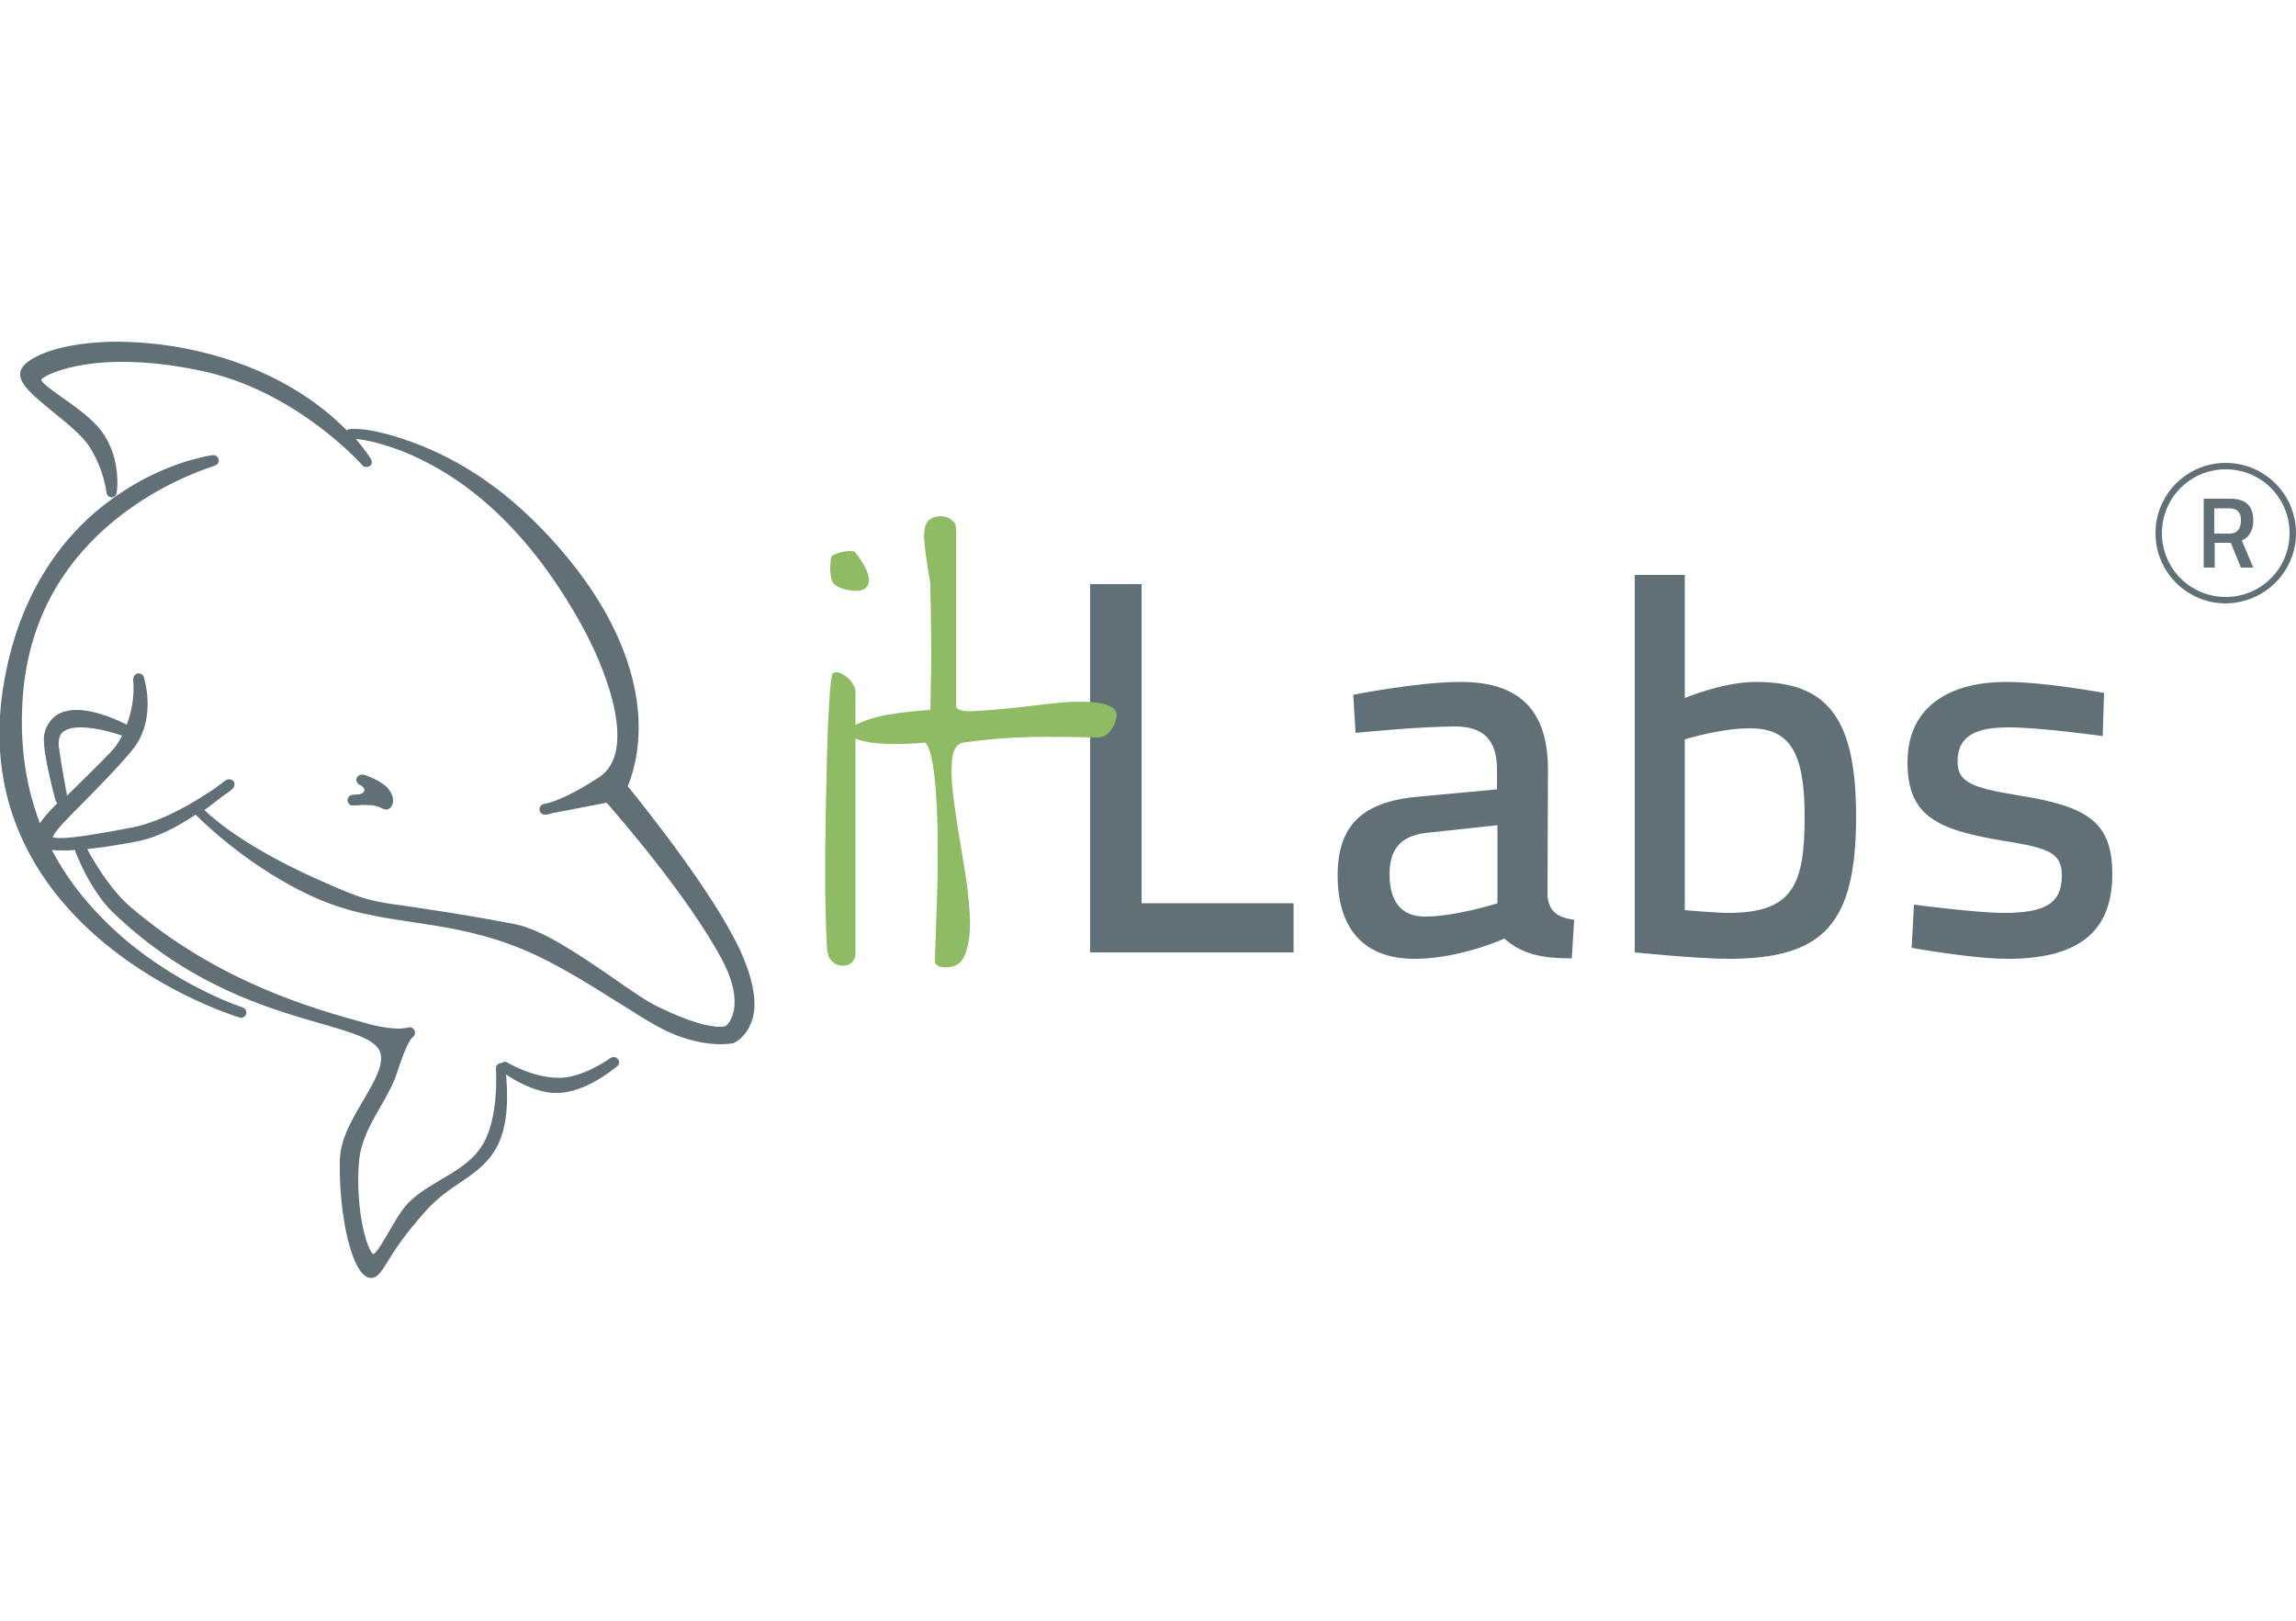
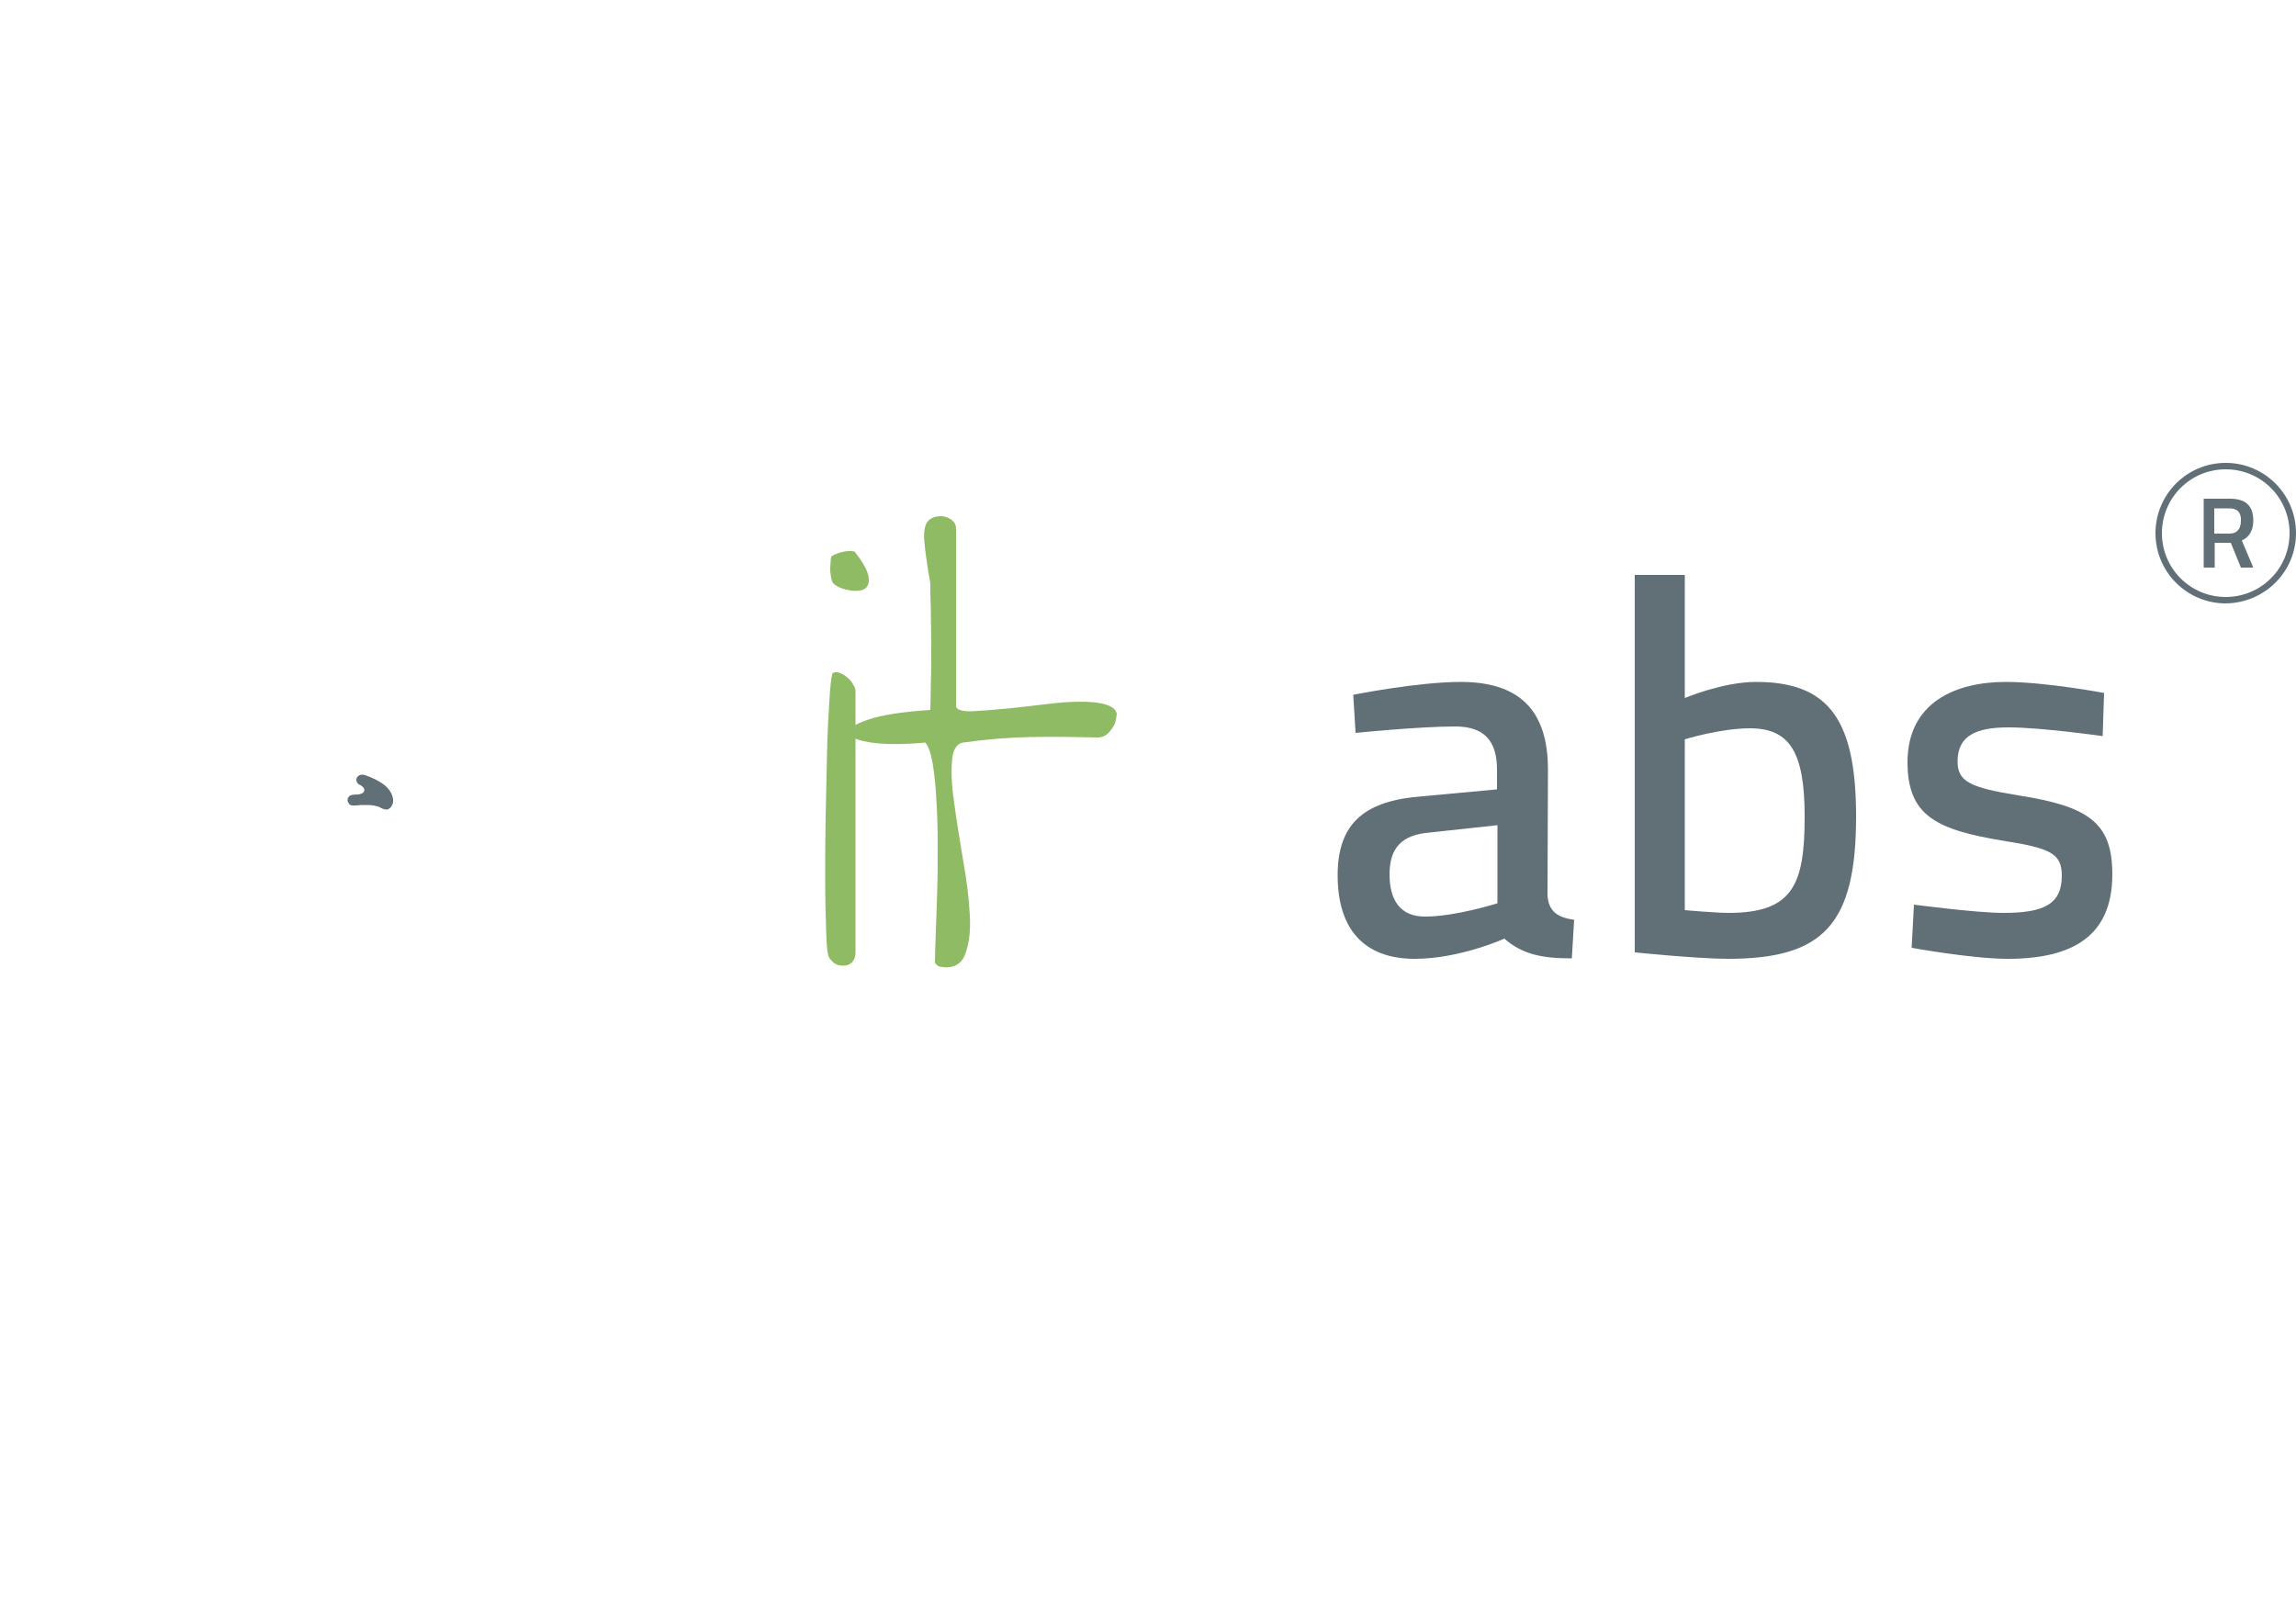
<svg xmlns="http://www.w3.org/2000/svg" version="1.1" id="Ebene_1" x="0px" y="0px" viewBox="0 0 500 353" style="enable-background:new 0 0 500 353;" xml:space="preserve">
  <style type="text/css">
	.st0{fill:#616F77;}
	.st1{fill:#90BB65;}
	.st2{fill-rule:evenodd;clip-rule:evenodd;fill:#90BB65;}
</style>
-   <path class="st0" d="M161.1,206.8c-5.9-12.7-21.5-32-24.4-35.6c0.8-1.9,2.8-7.3,2.3-15.4c-0.6-9.1-4.6-23.4-20.5-40.1  C106.4,103,95.2,98.1,87.8,95.6c-5.4-1.8-8.7-2.2-10.5-2.2c-0.5,0-0.9,0-1.4,0.1c-0.1,0-0.3,0.1-0.4,0.2  C69.9,88,59.6,80.2,42.8,76.4c-5.6-1.3-11.3-1.9-17-2c-12.7,0-21,3.5-21.4,6.8C4.1,83.5,7,86,11.8,89.9c3.1,2.5,6.2,5.1,7.7,7.4  c1.9,3,3.2,6.5,3.7,10c0.1,0.6,0.5,1,1.1,1h0c0.6,0,1-0.4,1.1-1c0.1-0.3,1.2-8.4-4.1-14.4c-2.3-2.5-5.1-4.5-7.7-6.3  c-1.8-1.3-4.6-3.2-4.6-3.9c0-0.1,0.3-0.5,1.6-1.1c2.9-1.3,8-2.8,16-2.8c5.2,0,10.9,0.6,17,1.9c20.9,4.3,35.2,20.5,35.3,20.6  c0.2,0.3,0.5,0.4,0.9,0.4c0.2,0,0.5-0.1,0.7-0.2c0.5-0.3,0.6-1,0.3-1.5c-0.1-0.2-1.2-1.9-3.3-4.4c1.5,0.1,4.6,0.6,9.7,2.5  c15.2,5.9,28.4,18.4,39,37.2c5.7,10,12.9,28.4,4.2,34c-5.8,3.8-9.2,5-10.7,5.5l-1.3,0.3c-0.6,0.1-1,0.7-0.9,1.4  c0.1,0.5,0.6,0.9,1.1,0.9l0,0c0.5,0,1.1-0.1,1.6-0.3l11.9-2.3c2.7,3.1,17.7,20.3,25.1,34.1c5.3,10,1.5,14,0.9,14.5  c-0.5,0.2-0.9,0.2-1.4,0.2c-2.1,0-6.1-0.8-13.5-4.4c-2.3-1.1-5.8-3.5-9.5-6.1c-7.4-5.1-15.7-10.8-21.8-11.9  c-12.1-2.3-18.9-3.2-23.5-3.9c-7.2-1-8.9-1.2-17.4-5C55,185.4,47.2,179,44.5,176.4c1.3-0.9,2.5-1.9,3.7-2.8c1.4-1,2.3-1.6,2.4-1.8  c0.5-0.4,0.6-1.1,0.3-1.6c-0.2-0.3-0.6-0.5-0.9-0.5l0,0c-0.2,0-0.4,0-0.5,0.1l-0.1,0c-0.4,0.2-0.9,0.6-2.1,1.5l-0.4,0.3  c-3.8,2.6-11.1,7.2-18.1,8.6c-8.4,1.6-13,2.3-15.6,2.3c-1.1,0-1.5-0.1-1.7-0.2c0.2-1.1,3.5-4.4,6.6-7.5c2.9-3,6.6-6.6,10.4-11.1  c5.9-6.8,2.9-15.9,2.8-16.3c-0.2-0.6-0.9-0.9-1.5-0.7c-0.5,0.2-0.8,0.7-0.8,1.2c0.3,3.4-0.2,6.8-1.4,9.9c-1.4-0.7-6.5-3.2-10.9-3.2  c-3.7,0-6.1,1.7-7,5c-0.8,2.9,1.9,12.8,2.4,14.7c0.1,0.2,0.2,0.5,0.4,0.6c-1.7,1.7-3,3.1-3.8,4.4c-3.4-8.9-4.6-18.6-3.6-29.2  c1.6-15.9,9.1-28.9,22.3-38.7c9.9-7.3,19.3-9.9,19.4-10c0.6-0.2,1-0.8,0.8-1.4c-0.1-0.5-0.6-0.9-1.1-0.9c-0.1,0-0.1,0-0.2,0  c-0.4,0.1-9.6,1.3-19.8,8.1c-9.5,6.2-21.6,18.4-25.6,41.2c-5,28.3,9.3,46.7,22.1,57.2c13.8,11.3,28.6,15.8,29.2,16  c0.6,0.2,1.2-0.2,1.4-0.8c0.2-0.6-0.2-1.2-0.7-1.4c-0.1,0-13.5-4.4-26-15.1c-6.7-5.8-11.9-12.1-15.6-19.2c0.8,0.1,1.5,0.1,2.3,0.1  c0.8,0,1.7,0,2.7-0.1c0,0,0,0,0,0c0.1,0.4,3.2,8.6,8.2,13.5c16.7,16.1,34,21,45.4,24.3c6.6,1.9,11.4,3.3,12.7,5.8  c0.5,1,0.5,2.1,0.1,3.7c-0.7,2.4-2.2,4.8-3.7,7.4c-2.4,4.1-4.9,8.3-5,13c-0.2,10.8,2.1,21.9,5.1,24.7c0.6,0.5,1.1,0.8,1.7,0.8  c1.4,0,2.2-1.3,3.7-3.7c2.4-4,5.3-7.7,8.5-11.2c2.3-2.5,4.7-4.2,7.1-5.8c6.2-4.2,11.5-7.9,10.1-23.6c1.8,1.2,5.8,3.6,10.1,4  c0.3,0,0.6,0,1,0c6.3,0,12.5-5.4,13.1-5.8c0.5-0.4,0.6-1.1,0.1-1.6c-0.2-0.3-0.5-0.4-0.9-0.4l0,0c-0.2,0-0.5,0.1-0.7,0.2  c-0.2,0.2-5.7,4.1-10.7,4.3c-0.2,0-0.4,0-0.6,0c-5.6,0-11.1-3.3-11.1-3.3c-0.4-0.3-0.9-0.2-1.3,0.1c-0.1,0-0.2,0-0.2,0H109  c-0.6,0.1-1.1,0.6-1,1.3c0,0.1,0.8,11.2-3.3,17.1c-2.1,3.1-5.3,5-8.7,7c-2.2,1.3-4.4,2.6-6.3,4.3c-2,1.7-3.6,4.6-5.1,7.2  c-1,1.7-2.6,4.5-3.3,4.7c-1.4-0.8-4-9.9-3.1-20.3c0.4-4.3,2.4-7.9,4.6-11.7c1.5-2.6,3-5.2,3.9-8.2c1.8-5.6,2.9-6.8,3.1-7  c0.6-0.3,0.7-1,0.4-1.6c-0.2-0.4-0.6-0.6-1-0.6c-0.1,0-0.2,0-0.4,0.1l0,0c-0.6,0.1-1.3,0.2-1.9,0.2c-1.3,0-3.5-0.2-6.6-1l-0.3-0.1  c-11.3-3.1-32.2-8.8-51.7-25.5c-4.5-3.9-8.2-10.4-9.3-12.5c2.8-0.3,6.3-0.8,10.5-1.6c4.5-0.8,9.1-3.2,13.1-5.9  c2.6,2.6,12.3,11.8,25.6,17.9c7.5,3.4,14.3,4.4,21.6,5.5c6.6,1,13.5,2,21.4,4.9c8.2,3,16.1,8,23.1,12.4c3.7,2.3,7.2,4.6,10.2,6.1  c5.2,2.6,9.7,3.2,12.5,3.2c0.9,0,1.8-0.1,2.6-0.2c0.1,0,0.1,0,0.2-0.1c0.1,0,2.4-1,3.7-4.2C165.1,219.3,164.3,213.7,161.1,206.8z   M13.4,159.7c0.8-0.9,2.2-1.3,4.2-1.3c3.6,0,7.8,1.4,9,1.8c-0.7,1.4-1.6,2.7-2.7,3.8c-2.6,2.7-5.3,5.3-7.6,7.6  c-0.6,0.6-1.2,1.1-1.7,1.7c-0.3-1.7-1.3-7.1-1.7-10.1C12.6,161.7,12.8,160.5,13.4,159.7L13.4,159.7z" />
  <path class="st0" d="M78.1,173c-0.8,0-1.4,0.1-1.4,0.1c-0.6,0.1-1.1,0.6-1,1.3c0.1,0.5,0.5,1,1,1c0.2,0,0.4,0,0.5,0  c0.4,0,0.8,0,1.2-0.1c0.3,0,0.7,0,1,0c0.8,0,1.6,0,2.4,0.2c0.4,0.1,0.8,0.2,1.1,0.4c0.3,0.2,0.7,0.3,1.1,0.4c0.4,0,1-0.1,1.4-1  c0.6-1.2-0.1-3-1.5-4.2c-1.8-1.5-4.6-2.4-4.8-2.4c-0.1,0-0.2,0-0.3,0c-0.6,0-1.2,0.5-1.2,1.1c0,0.5,0.3,0.9,0.7,1.1  c0.3,0.1,0.9,0.5,1,0.9c0.1,0.2,0,0.3,0,0.5C79.3,172.4,79.1,172.8,78.1,173z" />
  <path class="st1" d="M181.5,209.6c0.6,0.5,1.3,0.7,2.1,0.7c0.7,0,1.4-0.2,1.9-0.7c0.5-0.5,0.8-1.2,0.8-2.1v-56.9  c0-0.6-0.2-1.1-0.5-1.5c-0.3-0.6-0.7-1.1-1.2-1.5c-0.5-0.4-1-0.8-1.6-1c-0.5-0.3-1.1-0.3-1.7,0c-0.3,0.9-0.5,2.9-0.7,6.1  c-0.2,3.2-0.4,6.9-0.5,11.3c-0.1,4.3-0.2,9-0.3,13.9c-0.1,4.9-0.1,9.5-0.1,13.7s0.1,7.8,0.2,10.8s0.2,4.7,0.4,5.2  C180.3,208.3,180.8,209,181.5,209.6z M182.4,127.7c0.7,0.4,1.6,0.7,2.4,0.8c0.8,0.2,1.7,0.2,2.5,0.1c0.7-0.1,1.4-0.5,1.7-1.2  c0.3-0.6,0.3-1.6-0.1-2.7c-0.4-1.2-1.3-2.7-2.8-4.6c-0.9-0.2-1.8-0.1-2.7,0.1c-0.8,0.2-1.6,0.5-2.3,0.9c-0.1,0.3-0.2,0.6-0.2,1  c0,0.5-0.1,1-0.1,1.5c0,0.6,0,1.1,0.1,1.5c0,0.4,0.1,0.7,0.2,1.1C181.2,126.8,181.6,127.3,182.4,127.7L182.4,127.7z" />
-   <path class="st0" d="M281.7,207.5v-10.8h-33.1v-69.5h-11.2v80.2H281.7z" />
  <path class="st0" d="M337.1,167.6c0-13.1-6.4-19.1-19-19.1c-9.4,0-23.4,2.8-23.4,2.8l0.5,8.3c0,0,13.8-1.4,21.7-1.4  c6.1,0,9.1,2.9,9.1,9.4v4.3l-16.2,1.5c-12.1,0.9-18.5,5.4-18.5,17.2c0,11.8,5.8,18.2,16.8,18.2c9.8,0,19.5-4.4,19.5-4.4  c3.9,3.4,8.1,4.3,14.7,4.3l0.5-8.4c-3.6-0.5-5.5-1.8-5.8-5.2L337.1,167.6z M326.1,179.7v17c0,0-9.1,2.9-15.8,2.9  c-5.3,0-7.7-3.5-7.7-9.2c0-5.8,2.7-8.6,8.7-9.1L326.1,179.7z" />
  <path class="st0" d="M382.4,148.5c-7.2,0-15.5,3.5-15.5,3.5v-26.8H356v82.2c0,0,13.9,1.4,20.3,1.4c20.8,0,27.9-7.5,27.9-31  C404.2,156.5,398.1,148.5,382.4,148.5z M376.4,198.8c-2.7,0-9.5-0.6-9.5-0.6V161c0,0,7.7-2.4,14.2-2.4c8.7,0,11.9,5.3,11.9,19.2  C393,192.6,390.5,198.8,376.4,198.8z" />
  <path class="st0" d="M458.2,150.9c0,0-12.8-2.4-21.4-2.4c-11,0-21.4,4.5-21.4,17.5c0,11.8,6.5,14.7,20.9,17.1  c10.3,1.6,12.7,2.8,12.7,7.6c0,6.2-3.9,8.1-12.7,8.1c-5.9,0-19.5-1.8-19.5-1.8l-0.5,9.4c0,0,13.2,2.4,20.9,2.4  c14.1,0,22.8-4.9,22.8-18.4c0-11.3-5.2-14.8-20.5-17.2c-10.5-1.7-13.2-3-13.2-7.4c0-5.7,4.2-7.4,11.1-7.4c7.2,0,20.5,1.9,20.5,1.9  L458.2,150.9z" />
  <path class="st2" d="M243.2,155.4c-0.2-0.6-0.5-1.1-1.1-1.4c-1.1-0.7-2.9-1-4.3-1.1c-2.4-0.2-5.4-0.1-8.8,0.3  c-3.4,0.4-6.6,0.8-9.7,1.1s-5.7,0.5-7.9,0.6c-2.1,0-3.2-0.4-3.2-1.2v-38.6c0-0.7-0.3-1.4-1-1.9c-0.6-0.5-1.4-0.7-2.1-0.8  c-0.8,0-1.6,0.1-2.3,0.5c-0.7,0.4-1.2,1.1-1.4,2.1c-0.2,1-0.2,1.9-0.1,2.9c0.1,1.2,0.2,2.3,0.4,3.5c0.2,1.2,0.3,2.3,0.5,3.3  c0.2,1,0.3,1.8,0.4,2.4c0,1,0,2.8,0.1,5.4c0,2.6,0.1,5.3,0.1,8.3c0,2.9,0,5.7-0.1,8.3c0,2.6-0.1,4.4-0.1,5.5  c-6.1,0.4-10.6,1.1-13.5,2.1c-2.9,1-4.4,1.9-4.3,2.8c0,0.9,1.5,1.6,4.3,2.1c2.8,0.5,7,0.6,12.4,0.1c0.7,0.8,1.2,2.3,1.6,4.5  c0.4,2.6,0.7,5.2,0.8,7.9c0.2,3,0.3,6.2,0.3,9.7c0,3.4,0,6.8-0.1,10.1c-0.1,3.3-0.2,6.3-0.3,9s-0.2,4.9-0.2,6.6  c0,0.2,0.1,0.4,0.4,0.6c0.3,0.3,0.5,0.4,0.6,0.4c2.7,0.5,4.6-0.3,5.5-2.5c0.9-2.2,1.3-5.1,1.1-8.6c-0.2-3.9-0.7-7.8-1.4-11.7  c-0.7-4.3-1.4-8.3-1.9-12.1c-0.6-3.8-0.8-7-0.6-9.6c0.1-2.6,1-4.1,2.5-4.3c4.9-0.7,9.8-1.1,14.7-1.2c5.2-0.1,10.1,0,14.7,0.1  c0.8-0.1,1.9-0.2,3.2-2.3C243.1,157.3,243.2,155.4,243.2,155.4z" />
  <path class="st0" d="M482.3,118.2v5.4h-2.4v-15h5.7c3.3,0,5.1,1.4,5.1,4.8c0,2.1-0.9,3.6-2.5,4.3l2.5,5.9H488l-2.2-5.4H482.3z   M485.5,110.7h-3.3v5.5h3.3c1.8,0,2.5-1.2,2.5-2.8C488.1,111.7,487.3,110.7,485.5,110.7L485.5,110.7z" />
  <path class="st0" d="M484.7,131.4c-8.4,0-15.3-6.8-15.3-15.3c0-8.4,6.8-15.3,15.3-15.3c8.4,0,15.3,6.8,15.3,15.3c0,0,0,0,0,0  C500,124.5,493.2,131.3,484.7,131.4z M484.7,102.2c-7.7,0-13.9,6.2-13.9,13.9S477,130,484.7,130c7.7,0,13.9-6.2,13.9-13.9  c0,0,0,0,0,0C498.6,108.4,492.4,102.2,484.7,102.2z" />
</svg>